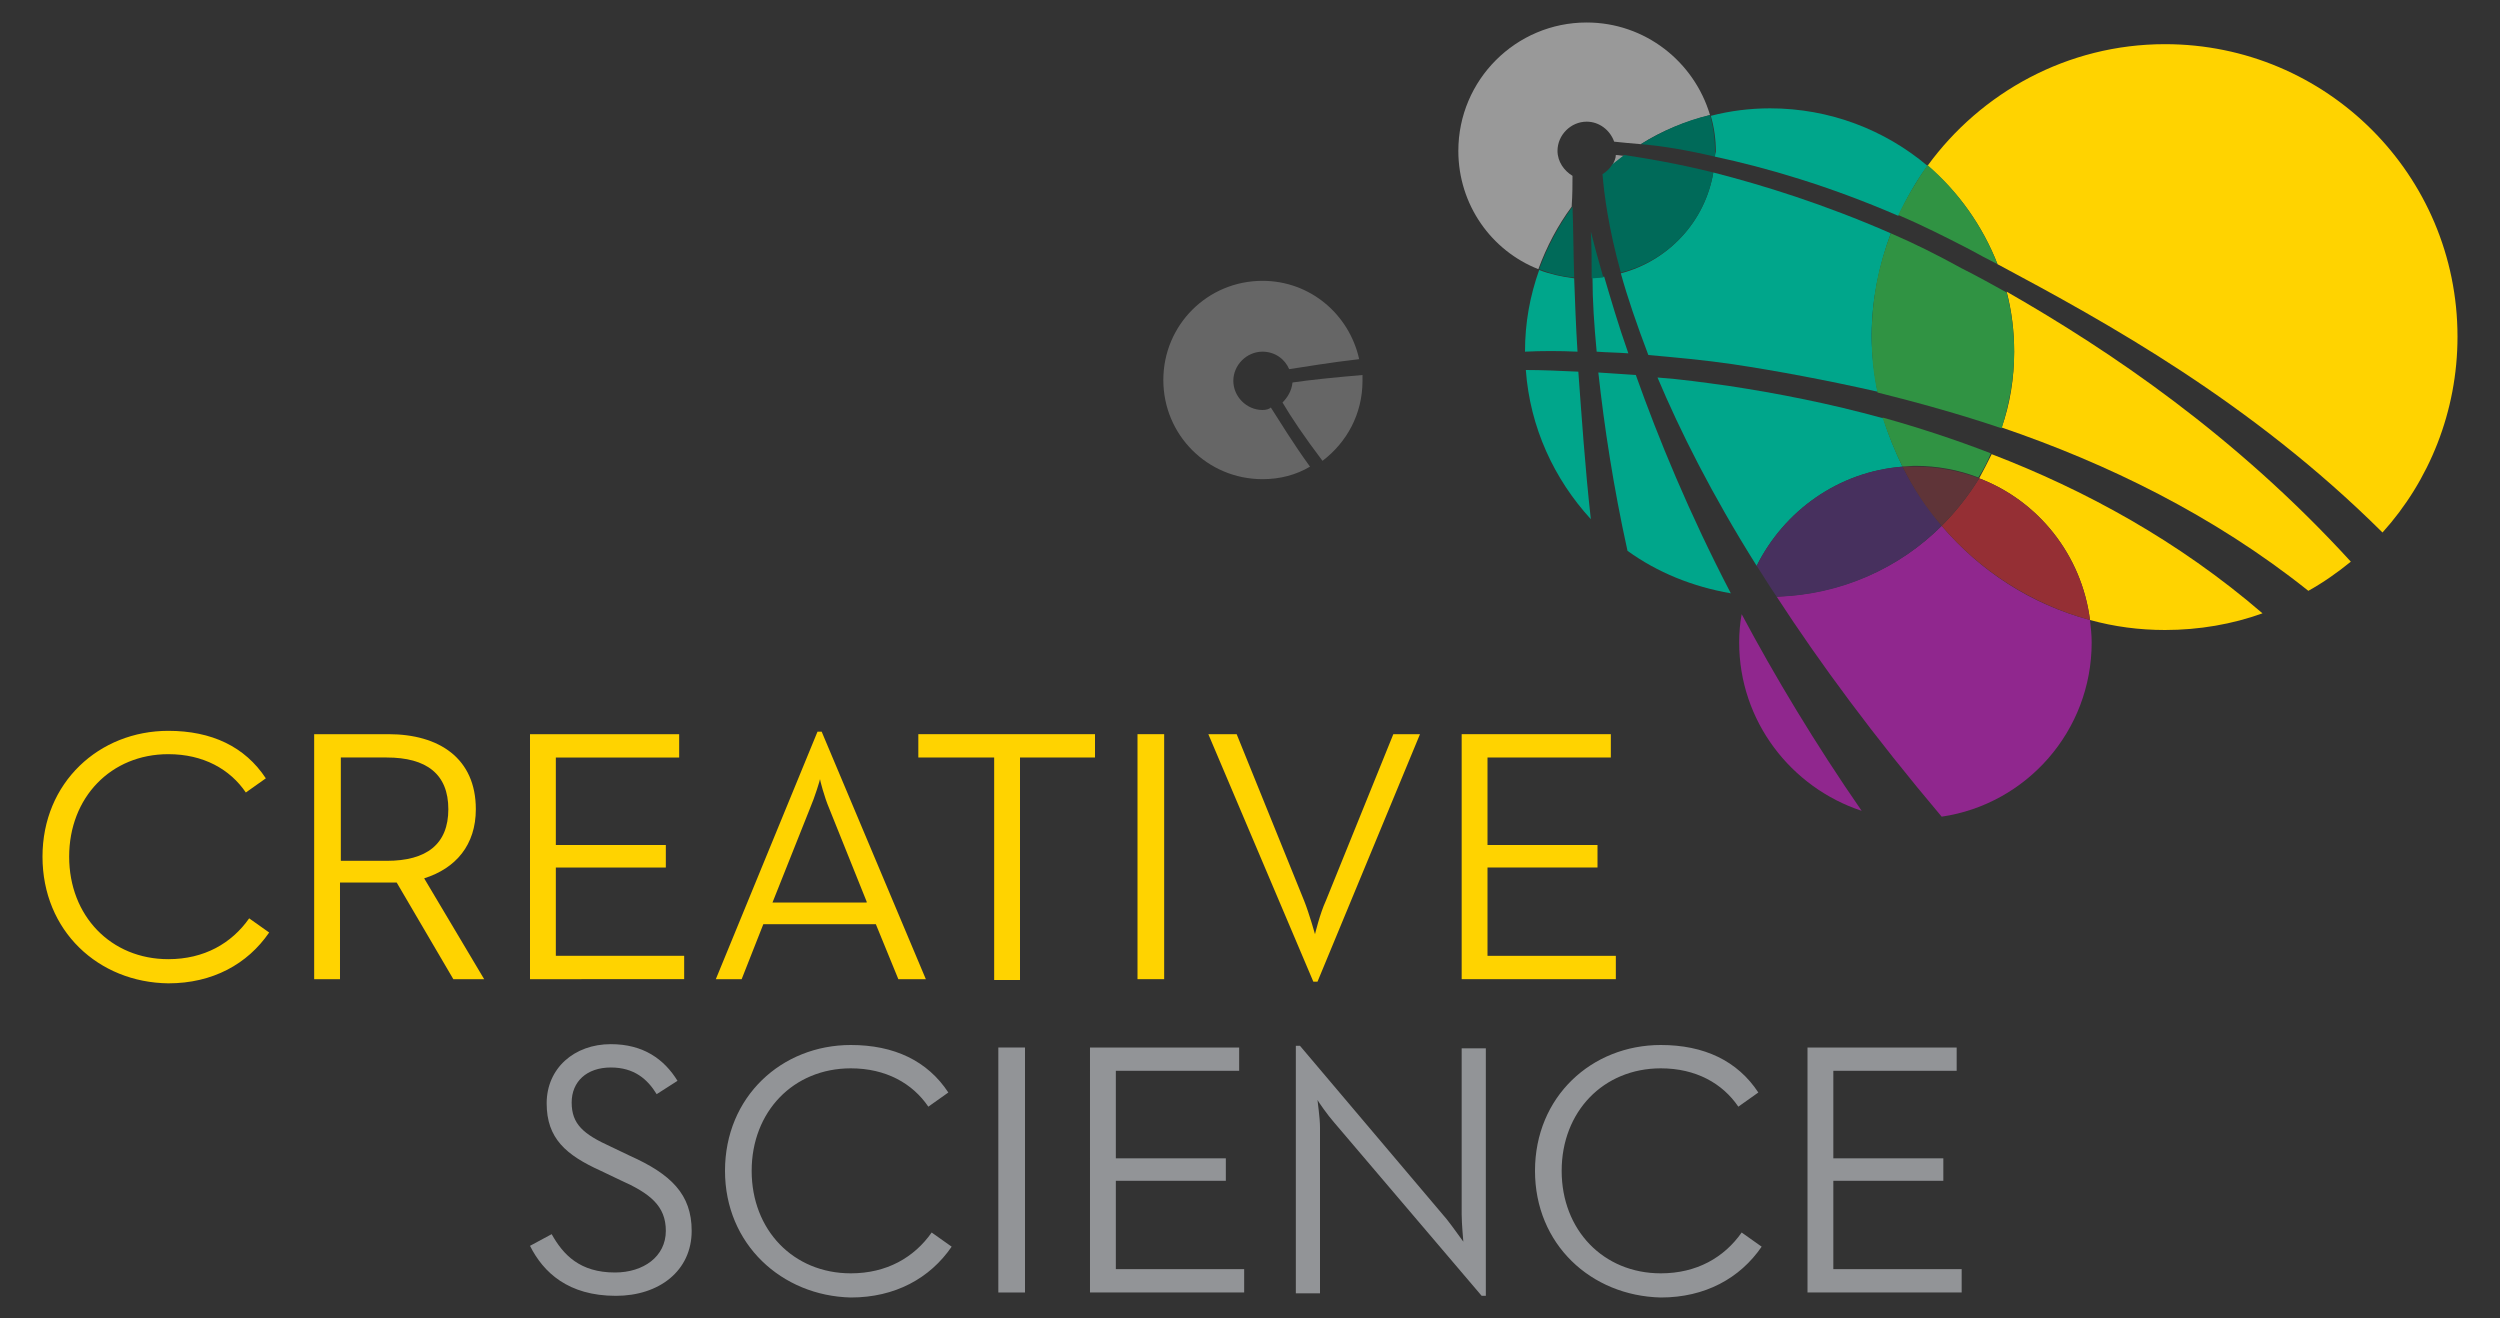
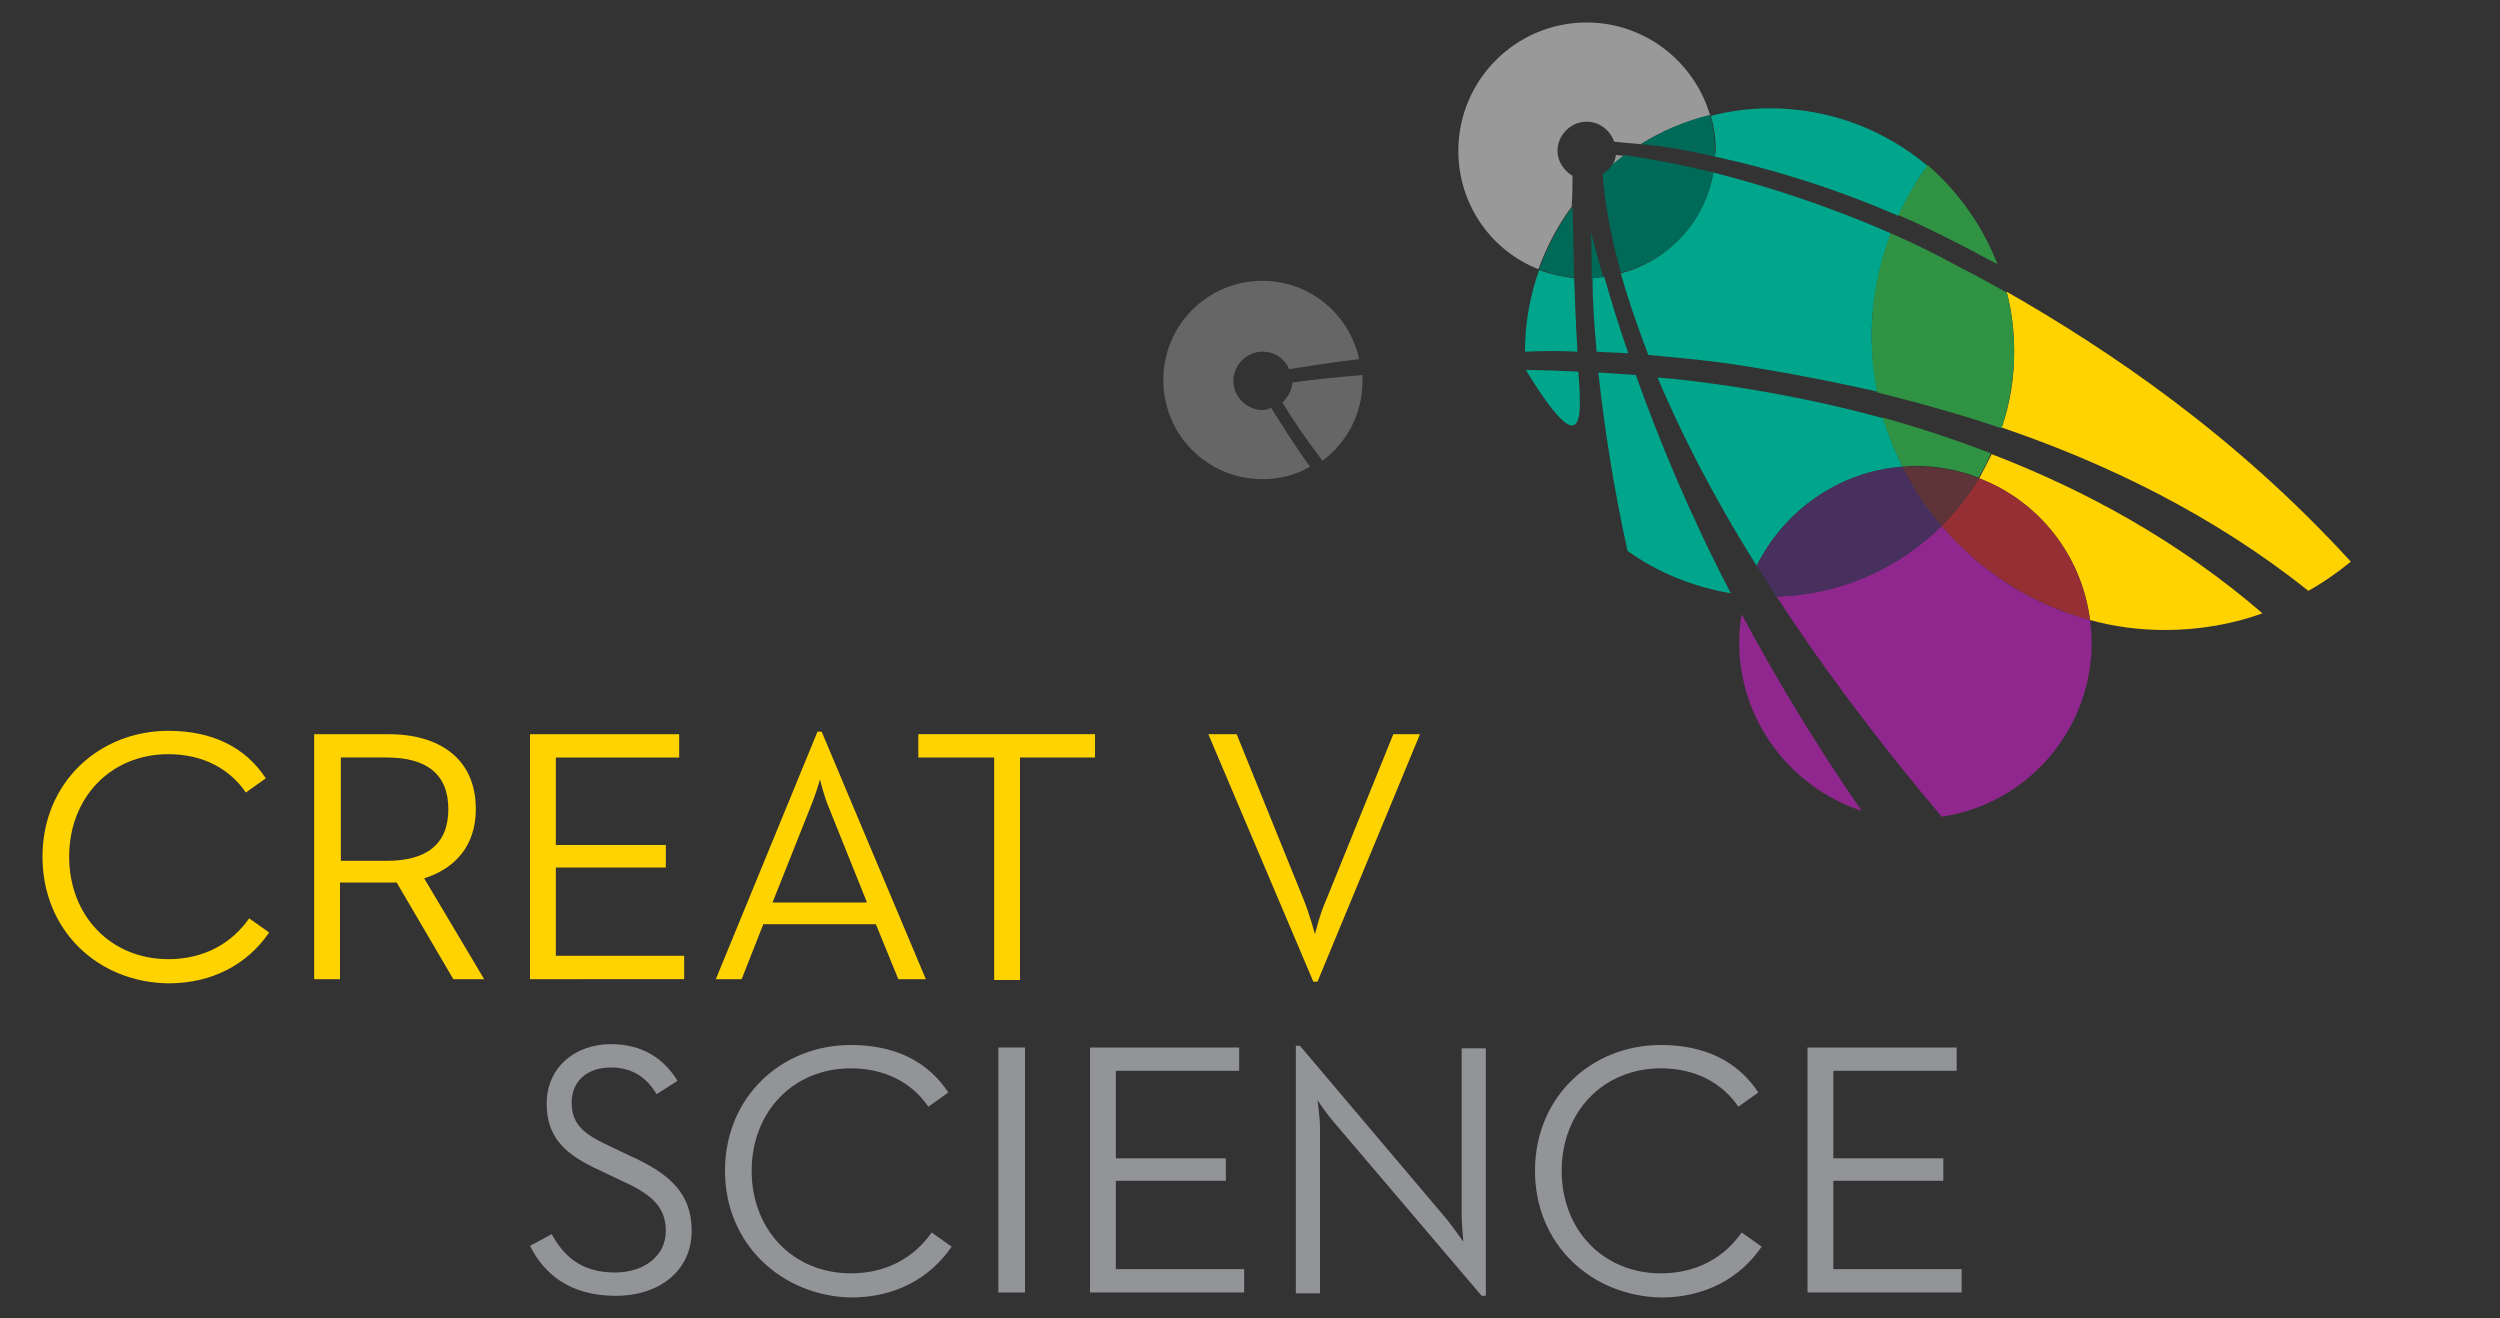
<svg xmlns="http://www.w3.org/2000/svg" version="1.1" id="Capa_1" x="0px" y="0px" viewBox="0 0 300 158.2" style="enable-background:new 0 0 300 158.2;" xml:space="preserve">
  <rect x="0" y="0" width="300" height="158.2" fill="#333333" stroke="none" />
  <style type="text/css">
	.st0{fill:#FFFFFF;}
	.st1{fill:#00A68B;}
	.st2{fill:#999999;}
	.st3{fill:#006A59;}
	.st4{fill:#FFD300;}
	.st5{fill:#309343;}
	.st6{fill:#90278E;}
	.st7{fill:#47305E;}
	.st8{fill:#952F34;}
	.st9{fill:#5F3438;}
	.st10{fill:#666666;}
	.st11{fill:#929497;}
</style>
  <g>
    <g>
      <path class="st0" d="M224.6,68.4" />
      <g>
        <path class="st1" d="M191.8,44.7c0.7,6.4,1.8,13.7,3.5,21.4c3.6,2.6,7.8,4.3,12.4,5.1c-5-9.6-8.7-18.6-11.4-26.2     C194.8,44.9,193.3,44.8,191.8,44.7z" />
-         <path class="st1" d="M189.4,44.6c-2.2-0.1-4.3-0.2-6.3-0.2c0.5,6.9,3.4,13.1,7.8,17.9C190.2,56,189.8,50,189.4,44.6z" />
+         <path class="st1" d="M189.4,44.6c-2.2-0.1-4.3-0.2-6.3-0.2C190.2,56,189.8,50,189.4,44.6z" />
        <path class="st1" d="M189.3,42.2c-0.2-3.2-0.3-6.1-0.4-8.8c-1.5-0.2-2.9-0.5-4.2-1c-1.1,3.1-1.7,6.3-1.7,9.8     C185,42.1,187.1,42.1,189.3,42.2z" />
        <path class="st1" d="M228.3,56c-0.9-1.9-1.7-3.8-2.3-5.8c-6.5-1.8-12.7-3-18.6-3.9c-2.9-0.4-5.7-0.8-8.5-1     c2.7,6.4,6.5,14,11.9,22.6C214.1,61.3,220.6,56.6,228.3,56z" />
        <path class="st1" d="M191.6,42.2c1.3,0.1,2.5,0.1,3.8,0.2c-1.2-3.4-2.1-6.5-2.9-9.2c-0.5,0.1-0.9,0.1-1.4,0.1     C191.1,36.1,191.3,39,191.6,42.2z" />
        <path class="st1" d="M205.8,18.8c6.1,1.3,13.7,3.5,22,7.1c1-2.1,2.1-4.1,3.5-6c-5.1-4.3-11.7-6.9-18.9-6.9     c-2.4,0-4.8,0.3-7.1,0.9c0.4,1.4,0.6,2.8,0.6,4.3C205.9,18.3,205.8,18.5,205.8,18.8z" />
        <path class="st1" d="M226.9,28c-8-3.5-15.4-5.8-21.3-7.3c-1,5.9-5.4,10.6-11.1,12.1c0.8,2.9,1.9,6.1,3.3,9.8     c3.3,0.3,6.7,0.6,10.1,1.1c5.3,0.8,11.2,1.9,17.4,3.3c-0.4-2.2-0.7-4.4-0.7-6.7C224.6,36,225.5,31.8,226.9,28z" />
        <path class="st2" d="M193.5,19.8c0.5-0.4,0.9-0.7,1.4-1.1c-0.3,0-0.7-0.1-1-0.1C193.9,19,193.7,19.4,193.5,19.8z" />
        <path class="st2" d="M188.7,21.1c-1-0.6-1.8-1.7-1.8-3c0-1.9,1.6-3.5,3.5-3.5c1.5,0,2.8,1,3.3,2.4c0.9,0.1,2,0.2,3.2,0.3     c2.5-1.6,5.3-2.7,8.3-3.5c-1.9-6.4-7.8-11.1-14.8-11.1c-8.5,0-15.4,6.9-15.4,15.4c0,6.5,4,12,9.6,14.2c1-2.7,2.3-5.2,4-7.5     C188.7,23.3,188.7,22.1,188.7,21.1z" />
        <path class="st3" d="M188.7,24.8c-1.7,2.3-3,4.8-4,7.5c1.3,0.5,2.7,0.9,4.2,1C188.8,30,188.8,27.2,188.7,24.8z" />
        <path class="st3" d="M191,33.4c0.5,0,1-0.1,1.4-0.1c-0.6-2.1-1.1-3.9-1.5-5.5C191,29.5,191,31.3,191,33.4z" />
        <path class="st3" d="M205.8,18.8c0-0.2,0-0.5,0-0.7c0-1.5-0.2-2.9-0.6-4.3c-3,0.7-5.7,1.9-8.3,3.5     C199.4,17.5,202.4,18,205.8,18.8z" />
        <path class="st3" d="M205.6,20.7c-4.4-1.1-8.1-1.7-10.7-2.1c-0.5,0.4-0.9,0.7-1.4,1.1c-0.3,0.5-0.7,0.9-1.2,1.2     c0.2,2.4,0.7,6.4,2.2,11.8C200.2,31.3,204.6,26.6,205.6,20.7z" />
-         <path class="st4" d="M239.7,31.7c13.1,7,30.4,16.5,46.2,32.2c5.6-6.2,9-14.5,9-23.5c0-19.4-15.7-35.1-35.1-35.1     c-11.7,0-22.1,5.8-28.5,14.6C235,23,237.9,27.1,239.7,31.7z" />
        <path class="st4" d="M237.5,57.4c7.1,2.7,12.3,9.2,13.3,17c2.9,0.8,5.9,1.2,9,1.2c4.1,0,8.1-0.7,11.7-2     c-10.1-8.7-21.3-14.8-32.5-19.1C238.5,55.5,238,56.5,237.5,57.4z" />
        <path class="st4" d="M240.8,35c0.6,2.3,0.9,4.7,0.9,7.2c0,3.2-0.5,6.3-1.5,9.1c12.6,4.3,25.4,10.5,36.8,19.6     c1.8-1,3.5-2.2,5.1-3.5C268.2,52.2,253.2,42.1,240.8,35z" />
        <path class="st5" d="M236.3,29.9c1.1,0.6,2.2,1.2,3.4,1.8c-1.8-4.6-4.7-8.7-8.4-11.9c-1.3,1.9-2.5,3.9-3.5,6     C230.6,27,233.4,28.4,236.3,29.9z" />
        <path class="st5" d="M226.9,28c-1.5,3.9-2.3,8-2.3,12.4c0,2.3,0.2,4.5,0.7,6.7c4.8,1.2,9.9,2.6,14.9,4.3c0.9-2.9,1.5-6,1.5-9.1     c0-2.5-0.3-4.9-0.9-7.2c-1.8-1-3.6-2-5.4-2.9C232.5,30.6,229.7,29.2,226.9,28z" />
        <path class="st5" d="M228.3,56c0.5,0,1-0.1,1.5-0.1c2.7,0,5.3,0.5,7.6,1.4c0.6-0.9,1.1-1.9,1.5-2.9c-4.4-1.7-8.7-3.1-13-4.3     C226.6,52.2,227.4,54.2,228.3,56z" />
        <path class="st6" d="M208.7,77.1c0,9.4,6.2,17.4,14.7,20.2c-5.6-8.1-10.4-16.1-14.4-23.6C208.8,74.8,208.7,75.9,208.7,77.1z" />
        <path class="st6" d="M233,63.1c-5.1,5.1-12.1,8.2-19.8,8.5c5.2,8,11.7,16.8,19.8,26.4c10.2-1.5,18-10.3,18-20.9     c0-0.9-0.1-1.8-0.2-2.7C243.7,72.5,237.6,68.5,233,63.1z" />
        <path class="st7" d="M210.8,67.9c0.8,1.2,1.5,2.4,2.4,3.7c7.7-0.2,14.7-3.4,19.8-8.5c-1.8-2.2-3.4-4.5-4.7-7.1     C220.6,56.6,214.1,61.3,210.8,67.9z" />
        <path class="st8" d="M237.5,57.4c-1.3,2.1-2.8,4-4.5,5.7c4.6,5.4,10.8,9.4,17.8,11.3C249.8,66.6,244.6,60.1,237.5,57.4z" />
        <path class="st9" d="M228.3,56c1.3,2.6,2.8,4.9,4.7,7.1c1.7-1.7,3.2-3.6,4.5-5.7c-2.4-0.9-4.9-1.4-7.6-1.4     C229.3,56,228.8,56,228.3,56z" />
        <g>
          <path class="st10" d="M151.5,49.2c-1.9,0-3.5-1.6-3.5-3.5c0-1.9,1.6-3.5,3.5-3.5c1.5,0,2.7,0.9,3.2,2.1c2-0.3,4.9-0.8,8.4-1.2      c-1.2-5.4-5.9-9.4-11.6-9.4c-6.6,0-11.9,5.3-11.9,11.9s5.3,11.9,11.9,11.9c2.1,0,4-0.5,5.7-1.5c-2.1-2.9-3.6-5.4-4.7-7.1      C152.3,49.1,151.9,49.2,151.5,49.2z" />
          <path class="st10" d="M153.9,48.3c1,1.7,2.6,4.1,4.8,7c2.9-2.2,4.8-5.6,4.8-9.6c0-0.2,0-0.4,0-0.7c-3.5,0.3-6.4,0.6-8.4,0.9      C155,46.9,154.5,47.7,153.9,48.3z" />
        </g>
      </g>
    </g>
    <g>
      <path class="st4" d="M5.1,102.8c0-8.9,6.8-15.1,15.1-15.1c5.2,0,9.2,1.9,11.7,5.7l-2.4,1.7c-1.9-2.8-5.1-4.6-9.3-4.6    c-6.9,0-11.9,5.2-11.9,12.3s5,12.3,11.9,12.3c4.3,0,7.6-1.9,9.7-4.9l2.4,1.7c-2.6,3.8-6.8,6.1-12.1,6.1    C11.8,117.9,5.1,111.7,5.1,102.8z" />
      <path class="st4" d="M37.8,88.1h8.8c6.1,0,10.5,2.9,10.5,9c0,4.3-2.4,7.1-6.2,8.3l7.2,12.1h-3.7l-6.8-11.6c-0.4,0-0.9,0-1.4,0    h-5.4v11.6h-3.1V88.1z M46.4,103.3c4.8,0,7.4-2,7.4-6.2c0-4.2-2.6-6.2-7.4-6.2h-5.5v12.4H46.4z" />
      <path class="st4" d="M63.6,88.1h17.9v2.8H66.7v10.5h13.2v2.7H66.7v10.6h15.4v2.8H63.6V88.1z" />
      <path class="st4" d="M98.1,87.8h0.5l12.5,29.7h-3.3l-2.7-6.6H91.6l-2.6,6.6h-3.1L98.1,87.8z M104,108.2L99.5,97    c-0.6-1.4-1.1-3.4-1.1-3.5c0,0.1-0.6,2.1-1.2,3.5l-4.5,11.3H104z" />
      <path class="st4" d="M119.2,90.9h-9v-2.8h21.2v2.8h-9v26.7h-3.1V90.9z" />
-       <path class="st4" d="M136.5,88.1h3.2v29.4h-3.2V88.1z" />
      <path class="st4" d="M145,88.1h3.4l8.1,20c0.6,1.5,1.3,4,1.3,4s0.6-2.5,1.3-4l8.1-20h3.2l-12.3,29.7h-0.5L145,88.1z" />
-       <path class="st4" d="M175.4,88.1h17.9v2.8h-14.8v10.5h13.2v2.7h-13.2v10.6h15.4v2.8h-18.5V88.1z" />
    </g>
    <g>
      <path class="st11" d="M63.6,149.5l2.6-1.4c1.4,2.5,3.4,4.6,7.6,4.6c3.4,0,6.1-1.9,6.1-5c0-3-1.9-4.5-5.5-6.1l-2.3-1.1    c-4.2-1.9-6.5-3.9-6.5-8.1c0-4.2,3.3-7.1,7.7-7.1c3.9,0,6.4,1.8,8,4.4l-2.5,1.6c-1.1-1.8-2.7-3.2-5.5-3.2c-2.9,0-4.7,1.7-4.7,4.2    c0,2.6,1.4,3.8,4.7,5.3l2.3,1.1c4.9,2.2,7.4,4.6,7.4,9c0,4.8-3.9,7.8-9.1,7.8C68.2,155.5,65.2,152.7,63.6,149.5z" />
      <path class="st11" d="M87,140.5c0-8.9,6.8-15.1,15.1-15.1c5.2,0,9.2,1.9,11.7,5.7l-2.4,1.7c-1.9-2.8-5.1-4.6-9.3-4.6    c-6.9,0-11.9,5.2-11.9,12.3s5,12.3,11.9,12.3c4.3,0,7.6-1.9,9.7-4.9l2.4,1.7c-2.6,3.8-6.8,6.1-12.1,6.1    C93.8,155.5,87,149.3,87,140.5z" />
      <path class="st11" d="M119.8,125.7h3.2v29.4h-3.2V125.7z" />
      <path class="st11" d="M130.8,125.7h17.9v2.8h-14.8V139h13.2v2.7h-13.2v10.6h15.4v2.8h-18.5V125.7z" />
      <path class="st11" d="M160.1,134.7c-0.8-0.9-1.9-2.5-2-2.7c0,0.2,0.3,2.1,0.3,3.3v19.9h-2.9v-29.7h0.5l17.6,20.8    c0.8,1,1.9,2.6,2,2.7c0-0.1-0.2-2.1-0.2-3.3v-19.9h2.9v29.7h-0.5L160.1,134.7z" />
      <path class="st11" d="M184.2,140.5c0-8.9,6.8-15.1,15.1-15.1c5.2,0,9.2,1.9,11.7,5.7l-2.4,1.7c-1.9-2.8-5.1-4.6-9.3-4.6    c-6.9,0-11.9,5.2-11.9,12.3s5,12.3,11.9,12.3c4.3,0,7.6-1.9,9.7-4.9l2.4,1.7c-2.6,3.8-6.8,6.1-12.1,6.1    C190.9,155.5,184.2,149.3,184.2,140.5z" />
      <path class="st11" d="M216.9,125.7h17.9v2.8H220V139h13.2v2.7H220v10.6h15.4v2.8h-18.5V125.7z" />
    </g>
  </g>
  <g>
</g>
  <g>
</g>
  <g>
</g>
  <g>
</g>
  <g>
</g>
  <g>
</g>
  <g>
</g>
  <g>
</g>
  <g>
</g>
  <g>
</g>
  <g>
</g>
  <g>
</g>
  <g>
</g>
  <g>
</g>
  <g>
</g>
</svg>